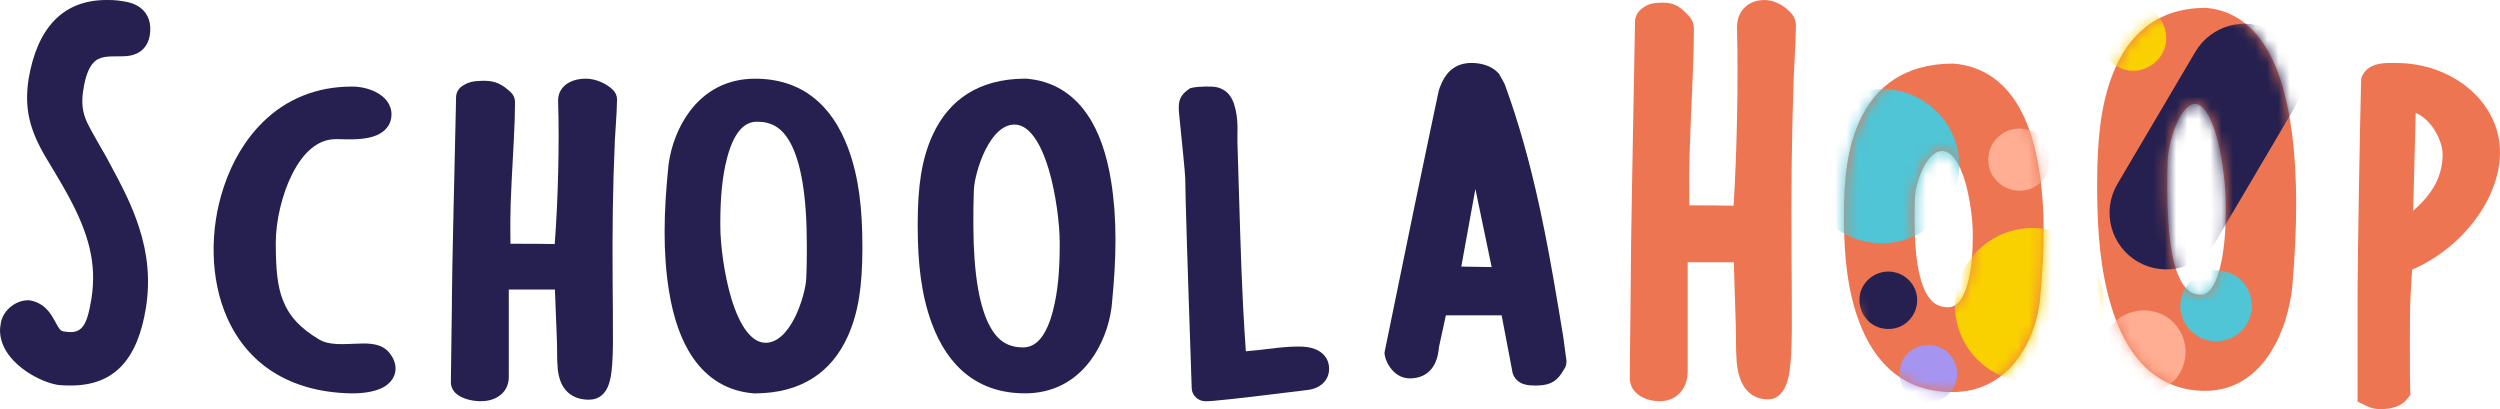
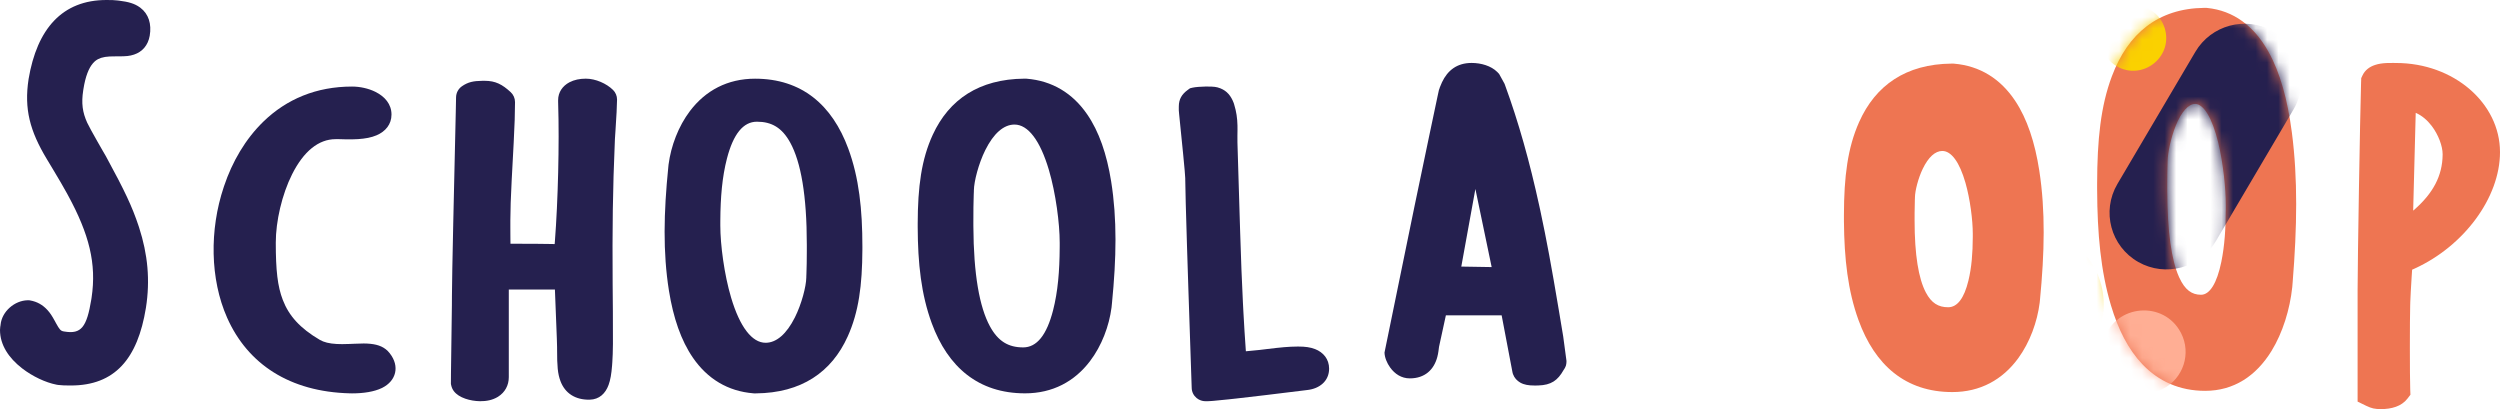
<svg xmlns="http://www.w3.org/2000/svg" width="220" height="36" viewBox="0 0 220 36" fill="none">
  <path d="M9.277 13.675L9.277 13.676C9.285 13.696 7.906 11.317 7.671 10.794C7.26 9.882 7.147 9.094 7.325 7.942L7.336 7.87C7.515 6.724 7.811 5.988 8.186 5.559C8.453 5.253 8.773 5.091 9.22 5.016L9.275 5.007C9.515 4.97 9.749 4.959 10.196 4.959L10.407 4.959C11.105 4.958 11.399 4.934 11.795 4.803C12.525 4.561 13.03 3.985 13.176 3.144C13.352 2.106 13.079 1.232 12.352 0.681L12.314 0.653C11.842 0.309 11.299 0.159 10.495 0.06L10.445 0.054L10.368 0.044C10.063 0.007 9.823 0 9.371 0C5.478 0 3.258 2.535 2.516 6.956L2.513 6.976C2.116 9.584 2.626 11.521 4.119 13.998L4.664 14.903C5.233 15.849 5.521 16.346 5.87 16.977L5.985 17.187C7.841 20.6 8.512 23.196 8.058 26.202L8.034 26.355C7.635 28.786 7.15 29.425 5.672 29.175L5.573 29.158C5.342 29.113 5.228 28.987 4.929 28.44L4.817 28.234C4.571 27.786 4.416 27.546 4.166 27.273C3.761 26.831 3.261 26.543 2.655 26.439L2.563 26.423H2.47L2.432 26.423C1.295 26.444 0.166 27.399 0.05 28.579L0.046 28.626L0.032 28.699C0.028 28.722 0.025 28.742 0.021 28.768C0.008 28.855 0 28.938 0 29.033C0 30.343 0.754 31.493 1.951 32.418C2.862 33.123 4.008 33.661 4.96 33.848L5.052 33.865L5.149 33.878C5.461 33.916 5.72 33.923 6.238 33.923C10.092 33.923 12.113 31.593 12.84 27.093C13.225 24.655 13.004 22.379 12.241 20.022L12.205 19.911C11.624 18.155 10.943 16.739 9.421 13.939L9.277 13.675Z" fill="#25204F" />
  <path d="M30.983 7.617C27.836 7.617 25.221 8.722 23.184 10.696C21.596 12.236 20.436 14.233 19.717 16.379L19.681 16.489C18.437 20.209 18.476 24.555 19.988 27.962C21.796 32.038 25.493 34.484 30.801 34.614L30.983 34.617C31.991 34.617 32.928 34.473 33.603 34.146L33.641 34.127C34.859 33.516 35.203 32.24 34.298 31.089L34.281 31.067C33.875 30.552 33.313 30.33 32.608 30.257L32.555 30.252C32.183 30.217 31.909 30.219 31.19 30.25L30.725 30.269C30.243 30.287 29.949 30.289 29.631 30.271C28.986 30.237 28.502 30.119 28.139 29.905C26.41 28.893 25.424 27.791 24.889 26.4C24.422 25.187 24.269 23.79 24.269 21.348C24.269 19.488 24.805 17.123 25.709 15.328C26.719 13.323 28.029 12.246 29.535 12.246L29.854 12.246L30.343 12.259C30.79 12.27 31.137 12.267 31.512 12.242C32.145 12.2 32.683 12.101 33.144 11.903C33.921 11.569 34.452 10.945 34.452 10.08C34.452 9.169 33.868 8.493 33.022 8.076C32.421 7.78 31.678 7.617 30.983 7.617Z" fill="#25204F" />
  <path d="M51.548 6.922C51.023 6.922 50.528 7.021 50.111 7.241C49.507 7.56 49.115 8.12 49.115 8.809V8.986L49.119 9.132C49.231 12.624 49.104 17.697 48.831 21.231L48.811 21.478L48.453 21.471C47.654 21.456 46.746 21.451 45.447 21.45L44.922 21.45L44.917 21.112L44.914 20.709C44.912 20.453 44.911 20.204 44.911 19.938L44.911 19.387C44.914 18.427 44.95 17.403 45.027 15.881L45.204 12.561C45.289 10.914 45.319 10.014 45.321 9.045L45.321 8.979C45.321 8.649 45.183 8.334 44.94 8.11C44.205 7.43 43.607 7.111 42.66 7.111L42.56 7.111L42.443 7.112C41.663 7.122 41.192 7.216 40.651 7.591C40.334 7.81 40.142 8.168 40.134 8.553L40.109 9.8L39.886 19.623C39.815 22.864 39.776 25.006 39.771 26.002L39.766 26.886L39.686 32.791C39.682 33.2 39.68 33.468 39.68 33.664V33.789L39.707 33.911C39.798 34.321 40.039 34.59 40.354 34.8C40.529 34.915 40.728 35.008 40.947 35.084C41.339 35.22 41.8 35.301 42.245 35.306C42.814 35.313 43.348 35.203 43.801 34.929L43.839 34.905C44.433 34.529 44.774 33.916 44.774 33.19L44.774 25.476H48.832L49.001 29.771C49.017 30.206 49.023 30.437 49.023 30.537L49.024 30.788C49.025 32.229 49.075 32.877 49.32 33.535C49.72 34.607 50.627 35.197 51.893 35.172C52.743 35.154 53.281 34.622 53.556 33.872C53.715 33.442 53.808 32.893 53.864 32.158L53.884 31.877C53.945 30.948 53.953 30.018 53.933 27.386L53.913 24.963C53.88 20.127 53.92 16.705 54.109 12.341L54.116 12.19L54.161 11.517C54.244 10.266 54.298 9.285 54.3 8.775L54.3 8.757C54.3 8.442 54.174 8.14 53.95 7.918C53.374 7.348 52.411 6.922 51.548 6.922Z" fill="#25204F" />
  <path fill-rule="evenodd" clip-rule="evenodd" d="M66.352 34.617H66.401L66.522 34.617C70.513 34.581 73.175 32.763 74.598 29.609C75.567 27.462 75.876 25.122 75.89 21.965L75.891 21.727C75.891 18.413 75.593 15.649 74.654 13.092C73.234 9.229 70.546 6.925 66.446 6.925C64.019 6.925 62.086 7.967 60.724 9.76C59.692 11.119 59.048 12.85 58.835 14.469L58.832 14.486L58.812 14.689C58.406 18.705 58.33 22.213 58.867 25.579C59.249 27.969 59.931 29.966 60.986 31.492C62.259 33.334 64.042 34.429 66.303 34.613L66.352 34.617ZM69.948 27.937C69.219 29.387 68.329 30.164 67.374 30.164C66.181 30.164 65.112 28.785 64.341 26.203C63.73 24.157 63.388 21.517 63.388 19.856V19.597L63.389 19.39C63.401 17.371 63.55 15.573 63.972 13.947C64.533 11.788 65.406 10.71 66.611 10.71C67.907 10.71 68.821 11.239 69.542 12.553C70.483 14.267 71 17.206 71 21.535L71 21.821L70.999 22.19C70.997 22.933 70.989 23.477 70.967 24.048L70.955 24.351L70.955 24.419C70.941 25.213 70.543 26.751 69.948 27.937Z" fill="#25204F" />
  <path fill-rule="evenodd" clip-rule="evenodd" d="M90.345 6.926L90.296 6.922H90.247L90.127 6.922C86.174 6.958 83.522 8.743 82.088 11.849C81.081 14.03 80.765 16.449 80.758 19.686L80.758 19.813L80.758 19.961C80.767 23.209 81.07 25.927 81.995 28.446C83.415 32.311 86.104 34.614 90.202 34.614C92.627 34.614 94.56 33.573 95.922 31.779C96.956 30.419 97.601 28.688 97.814 27.067L97.816 27.05L97.855 26.662C98.245 22.725 98.311 19.274 97.781 15.961C97.399 13.571 96.717 11.574 95.661 10.047C94.388 8.205 92.605 7.11 90.345 6.926ZM86.708 13.204C87.436 11.743 88.324 10.961 89.276 10.961C90.463 10.961 91.531 12.351 92.302 14.953C92.912 17.015 93.254 19.677 93.254 21.352V21.613L93.253 21.822C93.241 23.858 93.092 25.67 92.67 27.31C92.11 29.485 91.238 30.571 90.038 30.571C88.746 30.571 87.834 30.04 87.114 28.716C86.192 27.022 85.677 24.142 85.657 19.919L85.656 19.659C85.656 18.468 85.662 17.848 85.688 17.138L85.701 16.821L85.701 16.753C85.715 15.95 86.113 14.4 86.708 13.204Z" fill="#25204F" />
  <path d="M106.298 7.617L106.055 7.617C105.757 7.617 105.18 7.658 104.95 7.713L104.722 7.768L104.533 7.905C103.98 8.305 103.741 8.741 103.735 9.365L103.734 9.703L103.745 9.835C103.751 9.905 103.759 9.996 103.77 10.112L104.113 13.524C104.233 14.746 104.301 15.514 104.301 15.679L104.302 15.799C104.307 16.592 104.362 18.622 104.456 21.655L104.578 25.464L104.868 34.103C104.868 34.497 105.048 34.818 105.305 35.03C105.433 35.134 105.555 35.196 105.681 35.239C105.789 35.276 105.877 35.291 105.971 35.301C106.05 35.309 106.126 35.311 106.216 35.309L106.274 35.307C106.366 35.304 106.477 35.298 106.609 35.288L106.78 35.275C107.106 35.248 107.547 35.204 108.106 35.144L108.779 35.071C110.206 34.912 112.215 34.672 114.808 34.35L115.044 34.321L115.025 34.323C116.148 34.207 116.962 33.506 116.962 32.444C116.962 31.606 116.456 31.004 115.725 30.719C115.306 30.556 114.836 30.497 114.293 30.497L114.154 30.497C113.388 30.503 112.745 30.563 111.485 30.717L110.875 30.791L110.79 30.8C110.37 30.849 110.015 30.884 109.692 30.907L109.637 30.911L109.629 30.805C109.551 29.729 109.482 28.619 109.42 27.462L109.376 26.615C109.28 24.705 109.213 22.964 109.127 20.206L108.906 12.905L108.895 12.549C108.889 12.362 108.889 12.188 108.893 11.915L108.9 11.435C108.901 11.285 108.901 11.179 108.898 11.052C108.884 10.398 108.802 9.83 108.607 9.194L108.571 9.078L108.56 9.049C108.33 8.439 107.973 8.009 107.42 7.785L107.361 7.762C107.047 7.642 106.822 7.619 106.298 7.617Z" fill="#25204F" />
  <path fill-rule="evenodd" clip-rule="evenodd" d="M131.755 6.331C131.215 5.795 130.337 5.539 129.502 5.539C128.209 5.539 127.386 6.201 126.895 7.24C126.833 7.372 126.789 7.477 126.725 7.642L126.668 7.791L126.68 7.795L126.63 7.901C126.617 7.931 126.616 7.935 126.62 7.934L126.625 7.931L126.619 7.952L126.526 8.375L125.789 11.868C125.446 13.503 125.008 15.601 124.465 18.207L123.15 24.617L121.836 31.027C121.849 31.455 122.046 31.943 122.334 32.342C122.743 32.907 123.323 33.297 124.065 33.297C125.396 33.297 126.19 32.523 126.483 31.414C126.525 31.256 126.556 31.098 126.581 30.924C126.591 30.863 126.598 30.803 126.607 30.731L126.623 30.605L126.635 30.516L127.237 27.75H132.145L133.1 32.77L133.123 32.857L133.132 32.887L133.146 32.928C133.264 33.255 133.493 33.501 133.775 33.664C133.954 33.767 134.137 33.828 134.333 33.867C134.55 33.911 134.744 33.922 135.006 33.924L135.211 33.924L135.262 33.923L135.315 33.923L135.369 33.921C136.501 33.886 137.076 33.484 137.596 32.563L137.607 32.543L137.626 32.517L137.65 32.482C137.699 32.409 137.739 32.331 137.771 32.249L137.783 32.215L137.803 32.177L137.803 32.151L137.807 32.139L137.818 32.096C137.838 32.01 137.849 31.92 137.849 31.828V31.752L137.564 29.621L137.519 29.349L137.173 27.273C136.523 23.402 136.102 21.116 135.553 18.555L135.464 18.145C134.607 14.218 133.637 10.749 132.432 7.46L132.401 7.376L131.928 6.517L131.809 6.387L131.79 6.366L131.755 6.331ZM128.594 23.459L129.834 16.629L131.266 23.503L128.594 23.459Z" fill="#25204F" />
-   <path d="M155.29 0C154.765 0 154.27 0.123 153.854 0.397C153.25 0.794 152.857 1.491 152.857 2.347V2.568L152.862 2.749C152.974 7.093 152.846 13.403 152.573 17.799L152.553 18.106L152.195 18.097C151.396 18.079 150.488 18.073 149.189 18.072L148.664 18.071L148.66 17.651L148.656 17.149C148.654 16.832 148.653 16.521 148.653 16.19L148.653 15.506C148.657 14.311 148.692 13.038 148.769 11.145L148.947 7.014C149.031 4.966 149.061 3.846 149.063 2.642L149.063 2.494C149.063 2.121 148.928 1.76 148.683 1.478C147.947 0.632 147.349 0.236 146.402 0.236L146.302 0.236L146.185 0.237C145.405 0.249 144.934 0.366 144.393 0.833C144.072 1.109 143.885 1.509 143.878 1.932L143.851 3.58L143.628 15.799C143.557 19.831 143.518 22.495 143.513 23.734L143.509 24.718L143.428 32.178C143.424 32.687 143.422 33.02 143.422 33.265V33.42L143.449 33.572C143.54 34.082 143.781 34.417 144.096 34.677C144.271 34.821 144.47 34.937 144.689 35.031C145.081 35.2 145.542 35.3 145.987 35.307C146.556 35.316 147.09 35.178 147.543 34.838L147.581 34.808C148.175 34.34 148.516 33.578 148.516 32.675L148.516 23.08H152.575L152.743 28.422C152.759 28.964 152.766 29.251 152.766 29.375L152.766 29.891C152.772 31.543 152.827 32.327 153.066 33.116C153.468 34.443 154.374 35.171 155.635 35.14C156.485 35.118 157.023 34.457 157.299 33.523C157.457 32.988 157.55 32.305 157.607 31.391L157.626 31.041C157.687 29.886 157.695 28.729 157.675 25.455L157.656 22.441C157.622 16.426 157.662 12.17 157.851 6.741L157.858 6.553L157.903 5.716C157.986 4.16 158.04 2.939 158.042 2.305L158.042 2.225C158.042 1.866 157.919 1.518 157.692 1.239C157.116 0.53 156.153 0 155.29 0Z" fill="#EE7552" />
  <path fill-rule="evenodd" clip-rule="evenodd" d="M171.902 5.598H171.85L171.728 5.598C167.72 5.635 165.04 7.507 163.6 10.746C162.591 13.016 162.273 15.537 162.266 18.915L162.266 19.169L162.267 19.472C162.292 22.782 162.616 25.593 163.545 28.159C164.982 32.132 167.685 34.502 171.805 34.502C174.269 34.502 176.226 33.407 177.599 31.532C178.634 30.118 179.279 28.32 179.492 26.639L179.494 26.622L179.515 26.415C179.924 22.214 180.001 18.545 179.46 15.029C179.076 12.537 178.391 10.458 177.333 8.869C176.051 6.945 174.248 5.796 171.954 5.602L171.902 5.598ZM169.2 14.858C169.693 13.834 170.294 13.285 170.924 13.285C171.712 13.285 172.44 14.265 172.961 16.088C173.374 17.532 173.605 19.395 173.605 20.57L173.605 20.751L173.605 20.849C173.599 22.281 173.503 23.537 173.22 24.698C172.842 26.254 172.242 27.038 171.437 27.038C170.575 27.038 169.963 26.668 169.474 25.737C168.834 24.52 168.484 22.444 168.484 19.39L168.485 19.039L168.485 18.765C168.488 18.322 168.494 17.963 168.507 17.594L168.515 17.41L168.515 17.364C168.524 16.793 168.794 15.701 169.2 14.858Z" fill="#EE7552" />
  <mask id="mask0_904_10587" style="mask-type:luminance" maskUnits="userSpaceOnUse" x="162" y="5" width="18" height="30">
-     <path fill-rule="evenodd" clip-rule="evenodd" d="M171.902 5.598H171.85L171.728 5.598C167.72 5.635 165.04 7.507 163.6 10.746C162.591 13.016 162.273 15.537 162.266 18.915L162.266 19.169L162.267 19.472C162.292 22.782 162.616 25.593 163.545 28.159C164.982 32.132 167.685 34.502 171.805 34.502C174.269 34.502 176.226 33.407 177.599 31.532C178.634 30.118 179.279 28.32 179.492 26.639L179.494 26.622L179.515 26.415C179.924 22.214 180.001 18.545 179.46 15.029C179.076 12.537 178.391 10.458 177.333 8.869C176.051 6.945 174.248 5.796 171.954 5.602L171.902 5.598ZM169.2 14.858C169.693 13.834 170.294 13.285 170.924 13.285C171.712 13.285 172.44 14.265 172.961 16.088C173.374 17.532 173.605 19.395 173.605 20.57L173.605 20.751L173.605 20.849C173.599 22.281 173.503 23.537 173.22 24.698C172.842 26.254 172.242 27.038 171.437 27.038C170.575 27.038 169.963 26.668 169.474 25.737C168.834 24.52 168.484 22.444 168.484 19.39L168.485 19.039L168.485 18.765C168.488 18.322 168.494 17.963 168.507 17.594L168.515 17.41L168.515 17.364C168.524 16.793 168.794 15.701 169.2 14.858Z" fill="white" />
-   </mask>
+     </mask>
  <g mask="url(#mask0_904_10587)">
    <ellipse cx="6.799" cy="6.801" rx="6.799" ry="6.801" transform="matrix(0.502 -0.865 0.867 0.498 156.297 17.113)" fill="#4FC5D5" />
    <ellipse cx="6.799" cy="6.801" rx="6.799" ry="6.801" transform="matrix(0.502 -0.865 0.867 0.498 169.547 29.348)" fill="#FAD100" />
    <path fill-rule="evenodd" clip-rule="evenodd" d="M179.658 12.118C180.729 13.183 180.729 14.91 179.658 15.976C177.929 17.697 174.971 16.479 174.971 14.047C174.971 11.615 177.929 10.397 179.658 12.118Z" fill="#FFAE94" />
    <path fill-rule="evenodd" clip-rule="evenodd" d="M164.472 24.547C165.514 23.613 167.121 23.697 168.06 24.735C169.573 26.407 168.3 29.064 166.041 28.946C163.781 28.828 162.791 26.053 164.472 24.547Z" fill="#25204F" />
    <path fill-rule="evenodd" clip-rule="evenodd" d="M171.89 31.622C172.592 32.832 172.178 34.376 170.966 35.072C169.008 36.197 166.657 34.398 167.242 32.223C167.826 30.05 170.758 29.672 171.89 31.622Z" fill="#A594F0" />
    <mask id="mask1_904_10587" style="mask-type:luminance" maskUnits="userSpaceOnUse" x="167" y="30" width="6" height="6">
      <path fill-rule="evenodd" clip-rule="evenodd" d="M171.89 31.622C172.592 32.832 172.178 34.376 170.966 35.072C169.008 36.197 166.657 34.398 167.242 32.223C167.826 30.05 170.758 29.672 171.89 31.622Z" fill="white" />
    </mask>
    <g mask="url(#mask1_904_10587)">
</g>
  </g>
  <path fill-rule="evenodd" clip-rule="evenodd" d="M194.223 0.698L194.16 0.691H194.097L193.974 0.692C189.919 0.736 187.255 2.946 185.846 6.71C184.865 9.329 184.554 12.261 184.547 16.201V16.358L184.548 16.689C184.563 20.591 184.867 23.861 185.765 26.874C186.4 29.006 187.297 30.752 188.517 32.04C189.965 33.569 191.824 34.394 194.052 34.394C196.569 34.394 198.533 33.09 199.886 30.895C200.888 29.27 201.512 27.205 201.717 25.281L201.719 25.267L201.754 24.831C202.145 19.979 202.212 15.729 201.686 11.671C201.311 8.777 200.644 6.371 199.616 4.538C198.357 2.294 196.558 0.932 194.223 0.698ZM191.462 11.07C191.969 9.819 192.591 9.145 193.174 9.145C193.914 9.145 194.681 10.371 195.213 12.584C195.636 14.34 195.872 16.598 195.872 18.03L195.872 18.248L195.871 18.361C195.865 20.099 195.768 21.623 195.477 23.043C195.087 24.948 194.449 25.939 193.69 25.939C192.882 25.939 192.279 25.519 191.776 24.423L191.741 24.346C191.091 22.875 190.733 20.417 190.719 16.838L190.719 16.618L190.719 16.314L190.719 16.134C190.72 15.437 190.727 14.92 190.745 14.373L190.749 14.242L190.749 14.193C190.758 13.464 191.039 12.114 191.462 11.07Z" fill="#EE7552" />
  <mask id="mask2_904_10587" style="mask-type:luminance" maskUnits="userSpaceOnUse" x="184" y="0" width="19" height="35">
    <path fill-rule="evenodd" clip-rule="evenodd" d="M194.223 0.698L194.16 0.691H194.097L193.974 0.692C189.919 0.736 187.255 2.946 185.846 6.71C184.865 9.329 184.554 12.261 184.547 16.201V16.358L184.548 16.689C184.563 20.591 184.867 23.861 185.765 26.874C186.4 29.006 187.297 30.752 188.517 32.04C189.965 33.569 191.824 34.394 194.052 34.394C196.569 34.394 198.533 33.09 199.886 30.895C200.888 29.27 201.512 27.205 201.717 25.281L201.719 25.267L201.754 24.831C202.145 19.979 202.212 15.729 201.686 11.671C201.311 8.777 200.644 6.371 199.616 4.538C198.357 2.294 196.558 0.932 194.223 0.698ZM191.462 11.07C191.969 9.819 192.591 9.145 193.174 9.145C193.914 9.145 194.681 10.371 195.213 12.584C195.636 14.34 195.872 16.598 195.872 18.03L195.872 18.248L195.871 18.361C195.865 20.099 195.768 21.623 195.477 23.043C195.087 24.948 194.449 25.939 193.69 25.939C192.882 25.939 192.279 25.519 191.776 24.423L191.741 24.346C191.091 22.875 190.733 20.417 190.719 16.838L190.719 16.618L190.719 16.314L190.719 16.134C190.72 15.437 190.727 14.92 190.745 14.373L190.749 14.242L190.749 14.193C190.758 13.464 191.039 12.114 191.462 11.07Z" fill="white" />
  </mask>
  <g mask="url(#mask2_904_10587)">
    <ellipse cx="6.799" cy="6.689" rx="6.799" ry="6.689" transform="matrix(0.502 -0.865 0.867 0.498 169.188 29.447)" fill="#FAD100" />
    <path fill-rule="evenodd" clip-rule="evenodd" d="M190.324 34.23C192.134 33.312 192.855 31.111 191.934 29.313C190.443 26.4 186.147 26.755 185.152 29.873C184.166 32.965 187.417 35.703 190.324 34.23Z" fill="#FFAE94" />
    <mask id="mask3_904_10587" style="mask-type:luminance" maskUnits="userSpaceOnUse" x="184" y="27" width="9" height="8">
-       <path fill-rule="evenodd" clip-rule="evenodd" d="M190.324 34.23C192.134 33.312 192.855 31.111 191.934 29.313C190.443 26.4 186.147 26.755 185.152 29.873C184.166 32.965 187.417 35.703 190.324 34.23Z" fill="white" />
-     </mask>
+       </mask>
    <g mask="url(#mask3_904_10587)">
</g>
-     <path fill-rule="evenodd" clip-rule="evenodd" d="M192.289 28.459C193.153 29.972 195.095 30.488 196.606 29.606C199.017 28.199 198.523 24.599 195.821 23.895C193.133 23.193 190.917 26.056 192.289 28.459Z" fill="#4FC5D5" />
    <path fill-rule="evenodd" clip-rule="evenodd" d="M185.23 1.906C184.43 3.284 184.901 5.043 186.283 5.836C188.503 7.109 191.173 5.085 190.532 2.615C189.885 0.124 186.527 -0.325 185.23 1.906Z" fill="#FAD100" />
    <mask id="mask4_904_10587" style="mask-type:luminance" maskUnits="userSpaceOnUse" x="184" y="0" width="7" height="7">
-       <path fill-rule="evenodd" clip-rule="evenodd" d="M185.23 1.906C184.43 3.284 184.901 5.043 186.283 5.836C188.503 7.109 191.173 5.085 190.532 2.615C189.885 0.124 186.527 -0.325 185.23 1.906Z" fill="white" />
-     </mask>
+       </mask>
    <g mask="url(#mask4_904_10587)">
</g>
    <path fill-rule="evenodd" clip-rule="evenodd" d="M193.19 4.563C194.581 2.203 197.616 1.39 200.001 2.738C202.433 4.112 203.261 7.204 201.842 9.61L194.987 21.233C193.595 23.593 190.56 24.406 188.175 23.058C185.743 21.684 184.915 18.592 186.334 16.186L193.19 4.563Z" fill="#25204F" />
  </g>
  <path fill-rule="evenodd" clip-rule="evenodd" d="M210.085 5.545L209.975 5.55C209.616 5.57 209.303 5.617 209.011 5.714C208.518 5.876 208.112 6.17 207.888 6.66L207.788 6.878L207.774 7.299C207.681 10.447 207.473 22.721 207.469 25.545V35.342L208.145 35.671L208.231 35.713C208.704 35.937 208.979 36.001 209.519 36.001C210.45 36.001 211.329 35.762 211.854 35.08L212.118 34.737L212.1 34.272C212.059 33.114 212.058 28.094 212.098 26.824L212.102 26.728L212.102 26.689L212.103 26.633C212.111 26.266 212.172 25.203 212.231 24.277L212.267 23.732L212.382 23.682L212.512 23.623C216.821 21.651 220 17.397 220 13.384C220 9.084 215.938 5.543 210.85 5.543L210.833 5.543L210.616 5.54C210.394 5.538 210.242 5.539 210.085 5.545ZM212.359 18.538L212.583 9.93L212.614 9.943C213.128 10.175 213.588 10.559 213.984 11.074C214.584 11.857 214.951 12.866 214.951 13.563L214.951 13.629C214.932 15.459 214.119 17.012 212.42 18.486L212.359 18.538Z" fill="#EE7552" />
</svg>